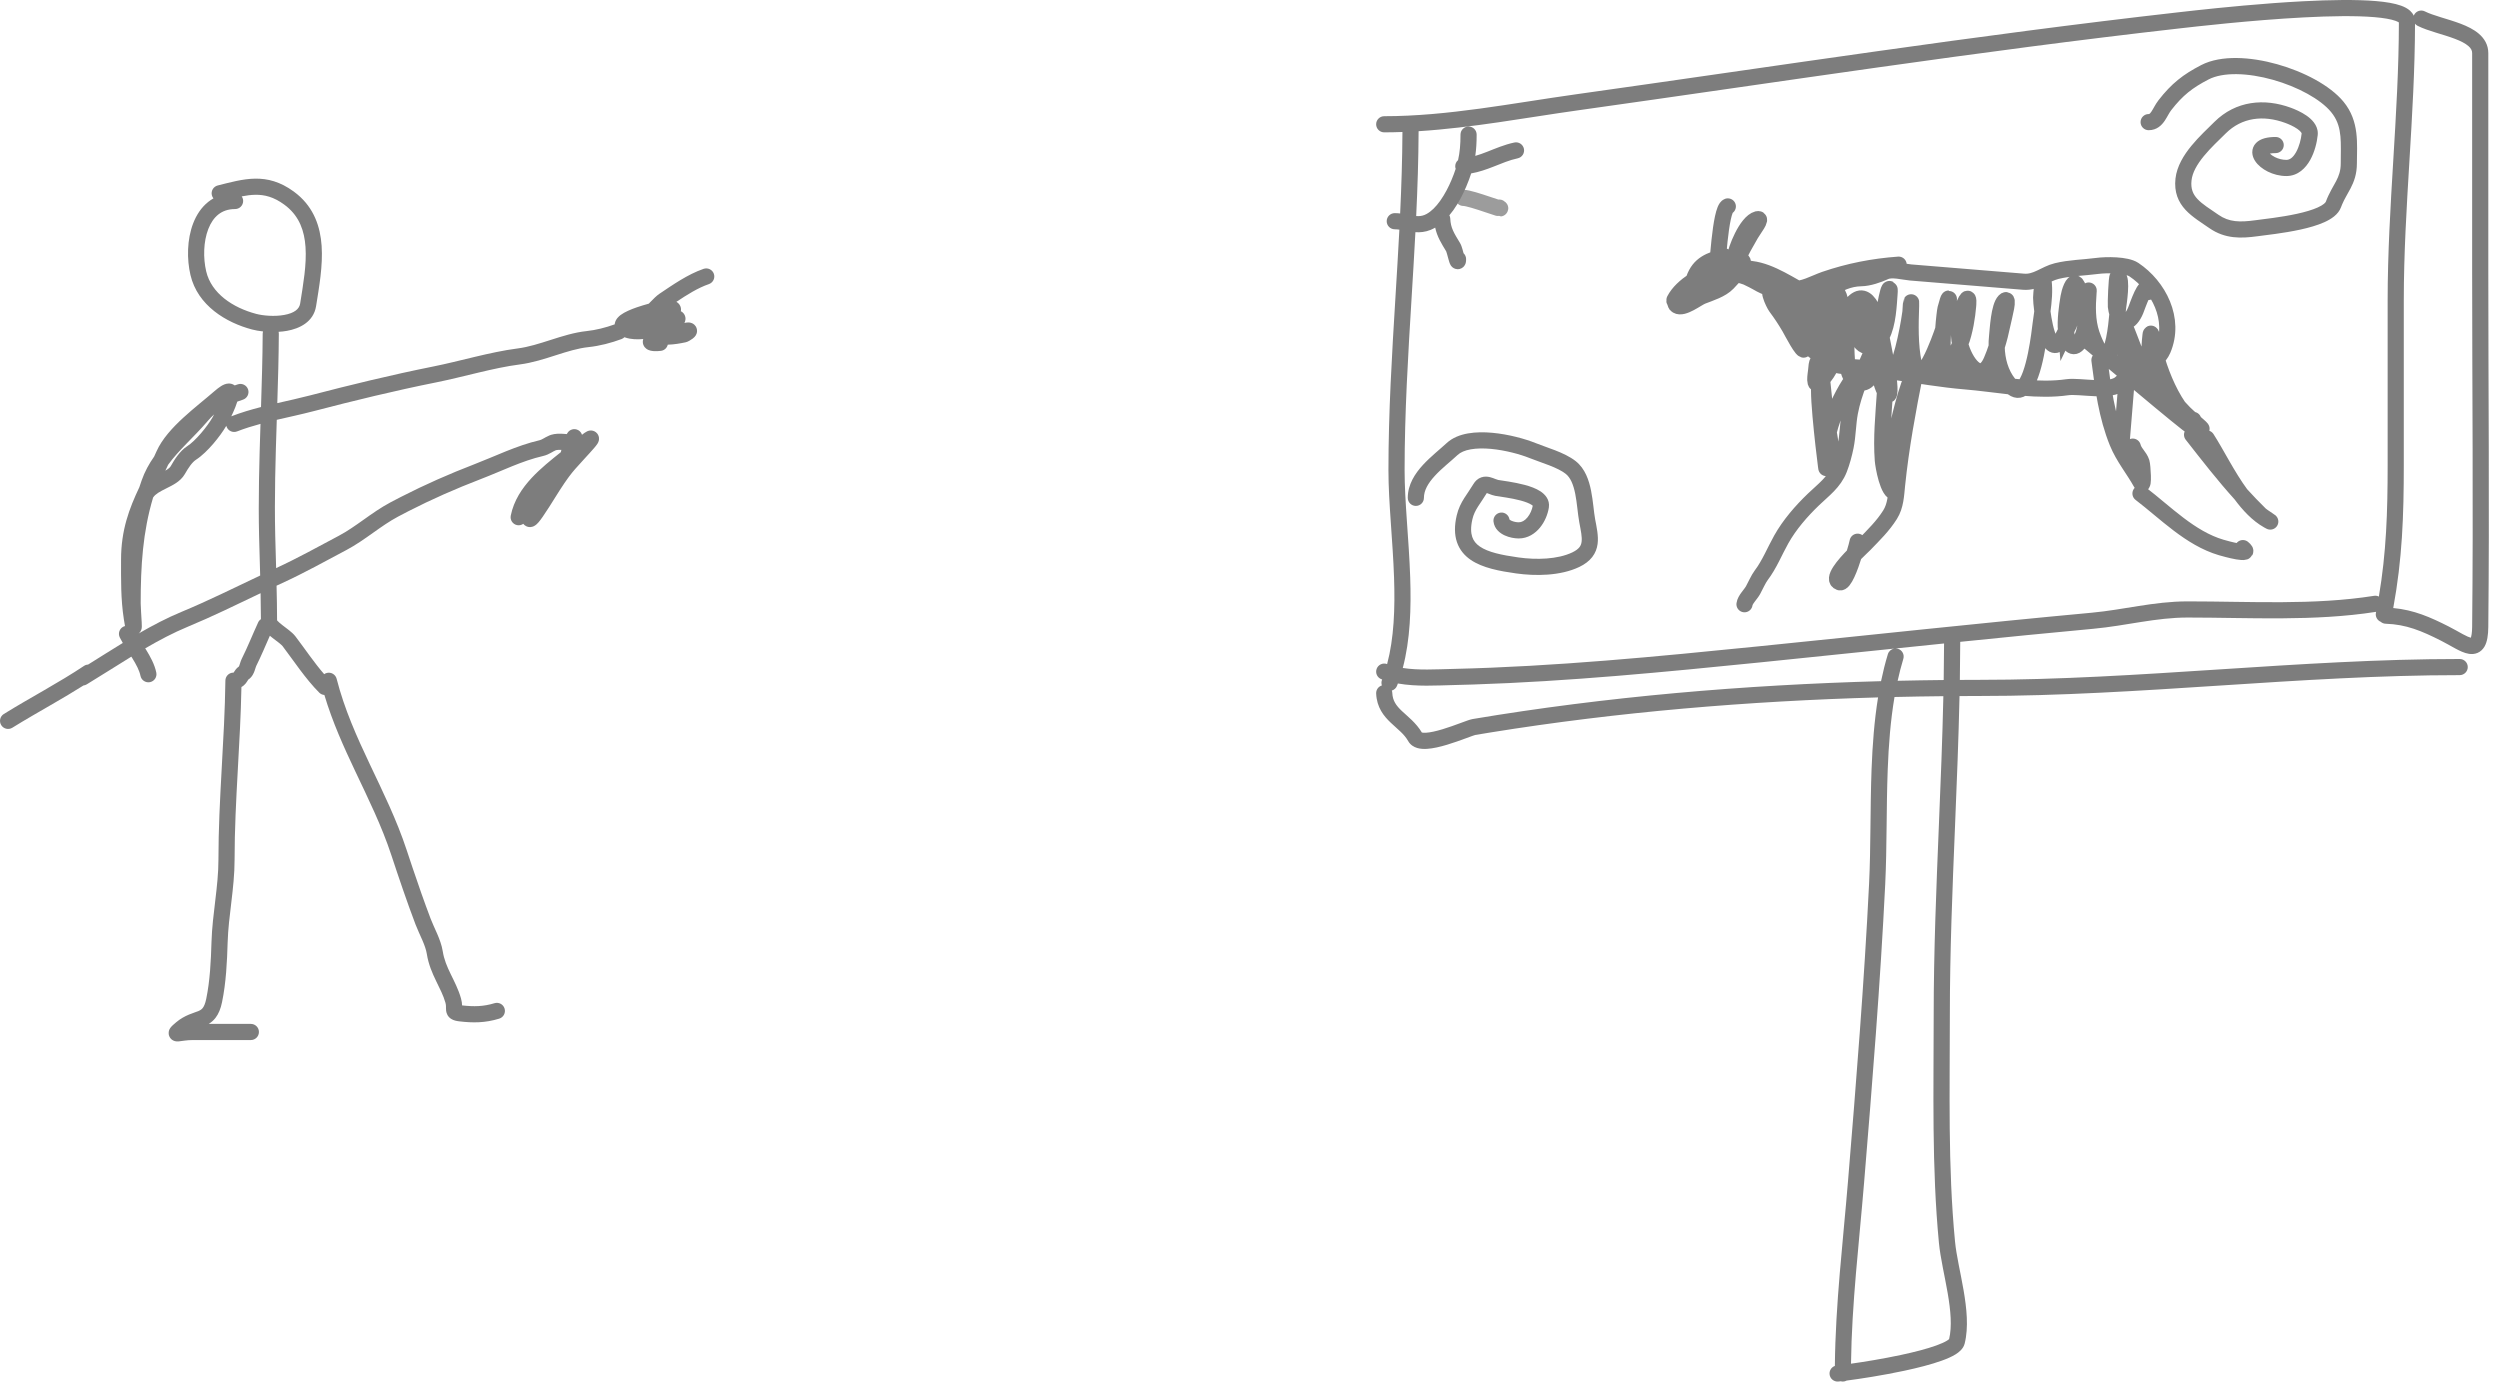
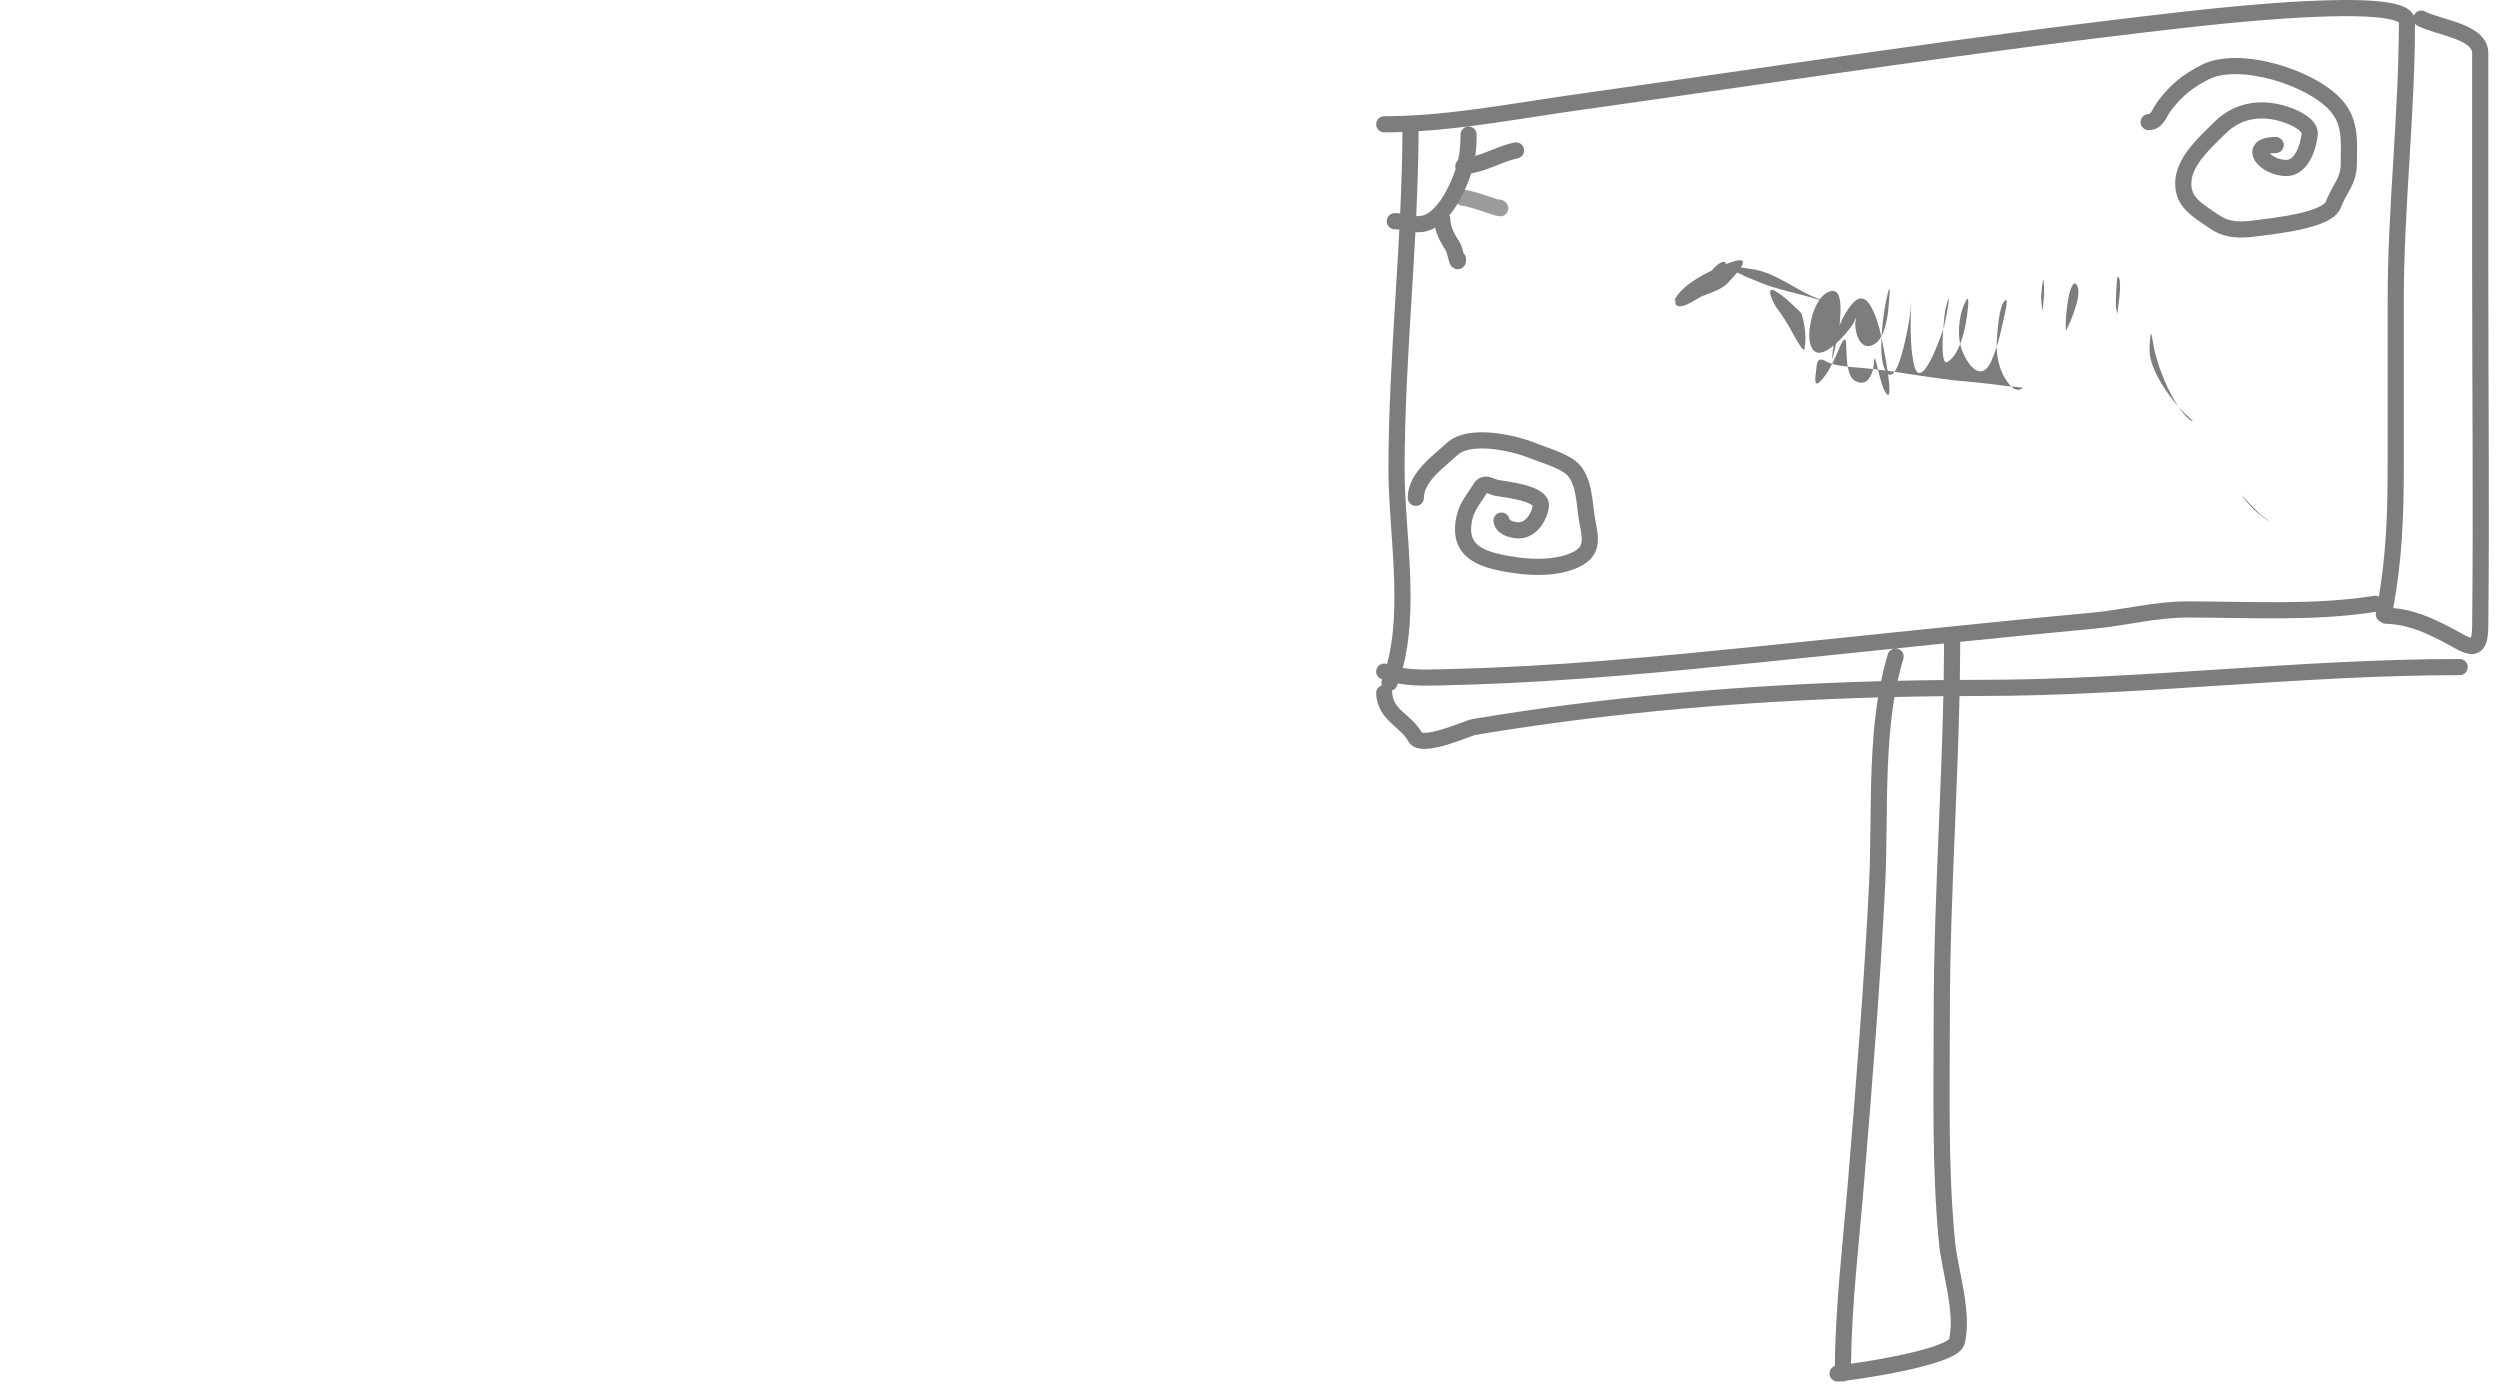
<svg xmlns="http://www.w3.org/2000/svg" width="218" height="121" viewBox="0 0 218 121" fill="none">
-   <path d="M19.048 74.959C19.048 72.327 19.184 69.71 19.327 67.114C19.471 64.512 19.622 61.933 19.654 59.346C19.659 59.006 19.904 58.725 20.226 58.664L20.367 58.652C20.374 58.642 20.383 58.631 20.392 58.617C20.423 58.567 20.482 58.47 20.554 58.38C20.617 58.3 20.707 58.203 20.831 58.119C20.84 58.101 20.856 58.072 20.872 58.026C20.899 57.951 20.918 57.887 20.952 57.78C20.981 57.691 21.022 57.564 21.082 57.444C21.602 56.405 22 55.386 22.513 54.27C22.567 54.151 22.652 54.056 22.752 53.987C22.75 53.232 22.738 52.48 22.723 51.727C20.635 52.722 18.515 53.765 16.373 54.652C15.112 55.174 13.881 55.828 12.662 56.538C12.683 56.572 12.706 56.605 12.728 56.64C13.097 57.238 13.485 57.933 13.63 58.656C13.706 59.037 13.459 59.408 13.078 59.484C12.697 59.56 12.325 59.312 12.249 58.931C12.158 58.478 11.894 57.97 11.529 57.38C11.505 57.341 11.479 57.301 11.453 57.26C10.153 58.056 8.86 58.891 7.56 59.679C7.471 59.733 7.375 59.763 7.278 59.774C6.396 60.332 5.491 60.865 4.591 61.386C3.398 62.078 2.217 62.749 1.075 63.458C0.745 63.663 0.311 63.561 0.106 63.231C-0.099 62.901 0.003 62.466 0.333 62.261C1.498 61.538 2.706 60.852 3.886 60.169C5.071 59.482 6.233 58.796 7.335 58.061C7.444 57.989 7.566 57.952 7.688 57.946C8.669 57.336 9.677 56.694 10.707 56.065C10.613 55.904 10.524 55.744 10.446 55.587C10.273 55.24 10.413 54.816 10.761 54.642C10.806 54.62 10.853 54.604 10.899 54.591C10.873 54.453 10.841 54.261 10.801 54.005C10.523 52.236 10.556 50.514 10.556 48.808C10.556 46.215 11.271 44.344 12.153 42.481C12.215 42.289 12.28 42.096 12.348 41.903C12.622 41.119 13.004 40.433 13.443 39.809C13.512 39.66 13.581 39.509 13.649 39.356C14.131 38.272 15.056 37.277 15.986 36.422C16.893 35.587 17.985 34.734 18.682 34.125L18.992 33.869C19.091 33.793 19.184 33.727 19.273 33.672C19.43 33.575 19.659 33.454 19.92 33.443C20.069 33.437 20.251 33.466 20.423 33.578C20.437 33.587 20.45 33.599 20.463 33.609C20.555 33.577 20.648 33.546 20.742 33.514C21.111 33.391 21.51 33.591 21.633 33.96C21.756 34.328 21.556 34.727 21.188 34.85C21.013 34.908 20.848 34.965 20.692 35.021C20.596 35.339 20.456 35.681 20.324 35.971C20.273 36.084 20.22 36.196 20.168 36.303C21.012 35.976 21.885 35.718 22.761 35.493C22.83 33.344 22.895 31.204 22.906 29.085C22.907 29.022 22.918 28.96 22.934 28.902C22.576 28.862 22.248 28.803 21.977 28.731C19.728 28.136 17.235 26.652 16.609 23.983C16.285 22.601 16.302 20.878 16.849 19.465C17.125 18.752 17.549 18.089 18.163 17.601C18.305 17.489 18.455 17.388 18.612 17.298C18.549 17.221 18.5 17.13 18.475 17.027C18.38 16.65 18.61 16.267 18.987 16.172C20.073 15.901 21.159 15.596 22.228 15.578C23.347 15.558 24.444 15.848 25.608 16.697L25.914 16.935C27.386 18.155 27.931 19.77 28.046 21.437C28.166 23.176 27.822 25.057 27.564 26.688C27.343 28.093 26.09 28.656 25.037 28.848C24.794 28.893 24.545 28.919 24.296 28.934C24.307 28.985 24.315 29.038 24.314 29.092C24.304 31.134 24.245 33.149 24.181 35.152C25.142 34.931 26.09 34.726 26.991 34.491C30.553 33.563 34.13 32.691 37.752 31.964C38.927 31.729 40.145 31.419 41.401 31.12C42.646 30.824 43.917 30.542 45.146 30.383C46.09 30.262 47.031 29.958 48.043 29.634C49.029 29.319 50.088 28.982 51.164 28.869C51.958 28.785 52.818 28.568 53.601 28.284C53.604 28.25 53.61 28.215 53.617 28.18C53.694 27.819 53.961 27.586 54.122 27.465C54.48 27.198 55.021 26.977 55.508 26.806C55.866 26.681 56.24 26.572 56.575 26.479C56.616 26.436 56.658 26.393 56.699 26.35C56.959 26.08 57.252 25.785 57.506 25.615C58.606 24.881 59.947 23.927 61.355 23.443C61.723 23.317 62.124 23.513 62.25 23.881C62.376 24.248 62.181 24.648 61.813 24.775C60.856 25.104 59.919 25.696 58.981 26.321C59.091 26.383 59.237 26.495 59.323 26.692C59.395 26.857 59.396 27.011 59.37 27.139C59.426 27.168 59.487 27.205 59.543 27.257C59.647 27.355 59.732 27.491 59.764 27.659C59.793 27.818 59.765 27.953 59.733 28.044C59.718 28.087 59.699 28.125 59.68 28.16C59.732 28.15 59.784 28.14 59.836 28.132L59.98 28.119C60.041 28.117 60.112 28.119 60.186 28.133C60.26 28.148 60.414 28.19 60.555 28.322C60.726 28.483 60.796 28.701 60.781 28.904C60.769 29.07 60.703 29.19 60.67 29.245C60.632 29.307 60.591 29.353 60.563 29.383C60.506 29.444 60.446 29.493 60.402 29.526C60.311 29.595 60.208 29.659 60.123 29.707C60.079 29.731 60.032 29.756 59.987 29.777C59.974 29.783 59.946 29.796 59.909 29.81L59.773 29.851C59.321 29.946 58.782 30.044 58.23 30.056C58.166 30.332 57.939 30.553 57.642 30.593C57.421 30.623 57.202 30.631 57.013 30.617C56.919 30.61 56.818 30.598 56.721 30.574C56.642 30.554 56.49 30.511 56.35 30.402C56.274 30.343 56.164 30.237 56.1 30.068C56.034 29.896 56.04 29.719 56.092 29.565C55.83 29.586 55.562 29.595 55.304 29.578C55.053 29.561 54.773 29.52 54.507 29.425C54.499 29.423 54.491 29.421 54.483 29.419C54.472 29.415 54.463 29.408 54.452 29.404C54.384 29.471 54.303 29.527 54.208 29.563C53.306 29.901 52.282 30.167 51.312 30.269C50.403 30.365 49.48 30.654 48.472 30.976C47.489 31.291 46.421 31.639 45.325 31.78C44.176 31.928 42.965 32.194 41.728 32.489C40.502 32.78 39.236 33.103 38.028 33.345C34.443 34.065 30.895 34.929 27.346 35.853C26.241 36.141 25.175 36.366 24.135 36.608C24.024 39.985 23.92 43.339 24.001 46.743C24.023 47.67 24.051 48.602 24.078 49.537C25.957 48.673 27.687 47.703 29.54 46.722C30.278 46.331 30.969 45.843 31.706 45.32C32.43 44.806 33.199 44.259 34.04 43.811L34.949 43.337C37.068 42.252 39.179 41.323 41.41 40.464C43.14 39.799 45.061 38.848 47.032 38.393L47.185 38.343C47.236 38.322 47.289 38.294 47.353 38.258C47.469 38.194 47.674 38.069 47.908 37.97L48.057 37.916C48.408 37.807 48.786 37.812 49.061 37.826C49.186 37.832 49.314 37.843 49.429 37.852C49.444 37.824 49.458 37.795 49.474 37.768C49.671 37.433 50.102 37.321 50.438 37.518C50.593 37.61 50.698 37.753 50.749 37.913C50.898 37.796 51.063 37.673 51.2 37.611C51.227 37.599 51.357 37.537 51.527 37.539C51.625 37.539 51.801 37.562 51.968 37.695C52.147 37.838 52.214 38.027 52.23 38.166C52.257 38.38 52.177 38.544 52.168 38.565C52.143 38.621 52.115 38.667 52.096 38.697C52.026 38.807 51.915 38.942 51.811 39.064C51.587 39.326 51.258 39.684 50.946 40.023C50.628 40.37 50.328 40.695 50.143 40.911C49.96 41.122 49.785 41.341 49.616 41.568C49.576 41.629 49.532 41.689 49.485 41.748L49.211 42.139C48.941 42.536 48.682 42.946 48.418 43.368C48.07 43.924 47.711 44.504 47.323 45.064C47.187 45.261 47.067 45.421 46.962 45.543C46.881 45.636 46.734 45.798 46.542 45.887C46.442 45.934 46.175 46.031 45.881 45.883C45.769 45.828 45.688 45.754 45.629 45.678C45.477 45.783 45.285 45.831 45.09 45.792C44.709 45.715 44.462 45.344 44.538 44.962C44.801 43.651 45.52 42.578 46.365 41.67C47.144 40.835 48.071 40.097 48.905 39.43C48.92 39.366 48.936 39.299 48.952 39.231C48.743 39.222 48.607 39.231 48.523 39.248L48.454 39.268C48.314 39.327 48.222 39.386 48.037 39.489C47.863 39.586 47.642 39.697 47.349 39.765C45.503 40.191 43.824 41.045 41.916 41.779C39.727 42.621 37.66 43.53 35.59 44.59L34.702 45.054C33.954 45.453 33.257 45.946 32.521 46.468C31.797 46.982 31.032 47.526 30.199 47.966C28.372 48.934 26.569 49.944 24.627 50.835C24.457 50.912 24.287 50.992 24.116 51.071C24.141 52.077 24.16 53.084 24.161 54.092C24.17 54.104 24.181 54.12 24.197 54.138C24.285 54.236 24.424 54.355 24.612 54.502C24.768 54.623 25.025 54.813 25.199 54.952C25.385 55.1 25.606 55.287 25.764 55.495C26.612 56.611 27.398 57.787 28.268 58.788C28.335 58.74 28.412 58.703 28.497 58.681C28.874 58.585 29.257 58.812 29.354 59.188C30.033 61.845 31.108 64.232 32.247 66.641C33.38 69.036 34.585 71.467 35.465 74.135L35.966 75.64C36.474 77.151 37.005 78.673 37.553 80.117C37.706 80.521 37.899 80.91 38.116 81.413C38.318 81.88 38.522 82.411 38.608 82.954C38.721 83.675 38.982 84.28 39.293 84.923C39.595 85.547 39.97 86.253 40.198 87.057C40.267 87.299 40.288 87.505 40.294 87.671C41.327 87.788 42.16 87.773 43.12 87.479C43.492 87.365 43.885 87.574 43.999 87.946C44.113 88.318 43.904 88.712 43.532 88.826C42.294 89.205 41.227 89.203 40.036 89.06C39.822 89.034 39.558 88.987 39.337 88.844C39.041 88.653 38.933 88.373 38.902 88.145C38.89 88.053 38.89 87.965 38.89 87.91C38.889 87.841 38.89 87.802 38.889 87.748C38.886 87.655 38.877 87.559 38.844 87.442C38.658 86.788 38.36 86.228 38.026 85.537C37.701 84.865 37.363 84.106 37.217 83.172C37.16 82.813 37.016 82.416 36.823 81.97C36.647 81.561 36.402 81.052 36.236 80.617C35.494 78.661 34.787 76.573 34.128 74.576C33.282 72.011 32.123 69.674 30.974 67.244C29.978 65.139 28.995 62.975 28.285 60.602C28.124 60.59 27.965 60.525 27.842 60.402C26.644 59.204 25.58 57.577 24.644 56.346C24.601 56.29 24.502 56.196 24.323 56.053C24.132 55.901 23.978 55.792 23.748 55.613C23.678 55.558 23.606 55.498 23.532 55.437C23.154 56.294 22.768 57.222 22.342 58.074C22.335 58.088 22.32 58.124 22.293 58.21C22.271 58.277 22.235 58.396 22.198 58.5C22.138 58.668 21.997 59.036 21.653 59.259C21.64 59.277 21.623 59.303 21.583 59.367C21.548 59.423 21.486 59.523 21.406 59.618C21.327 59.712 21.212 59.822 21.053 59.907C21.007 62.348 20.867 64.779 20.733 67.192C20.59 69.79 20.456 72.37 20.456 74.959C20.456 76.226 20.317 77.461 20.175 78.654C20.031 79.859 19.884 81.017 19.85 82.191C19.8 83.866 19.716 85.671 19.363 87.383C19.245 87.96 19.062 88.413 18.787 88.765C18.607 88.996 18.404 89.16 18.199 89.284H21.875C22.264 89.284 22.579 89.599 22.579 89.988C22.579 90.377 22.264 90.692 21.875 90.692H16.82C16.545 90.692 16.302 90.715 16.1 90.741C15.943 90.761 15.693 90.802 15.573 90.811C15.533 90.814 15.471 90.818 15.401 90.812C15.353 90.808 15.19 90.794 15.027 90.685C14.932 90.621 14.832 90.52 14.768 90.375C14.704 90.231 14.698 90.092 14.712 89.986C14.736 89.803 14.823 89.675 14.852 89.634C14.922 89.535 15.015 89.447 15.077 89.389C15.152 89.321 15.246 89.24 15.354 89.148C16.114 88.502 16.96 88.312 17.295 88.168C17.479 88.088 17.587 88.013 17.677 87.898C17.774 87.773 17.892 87.547 17.984 87.099C18.31 85.519 18.392 83.823 18.442 82.149C18.479 80.899 18.635 79.671 18.776 78.487C18.919 77.291 19.048 76.132 19.048 74.959ZM22.715 36.962C22.027 37.148 21.346 37.358 20.671 37.62C20.308 37.76 19.901 37.58 19.76 37.217C19.748 37.188 19.742 37.158 19.734 37.129C19.462 37.597 19.049 38.17 18.599 38.694C18.143 39.224 17.605 39.758 17.1 40.083C16.749 40.309 16.434 40.785 16.117 41.339C15.917 41.689 15.626 41.936 15.349 42.121C15.075 42.303 14.766 42.455 14.506 42.585C13.924 42.874 13.557 43.077 13.362 43.369C13.359 43.374 13.353 43.378 13.35 43.383C12.448 46.41 12.268 49.334 12.268 52.616C12.268 52.95 12.33 53.734 12.357 54.277C12.363 54.401 12.367 54.521 12.366 54.611C12.366 54.641 12.366 54.725 12.35 54.808C12.345 54.833 12.334 54.88 12.313 54.936C12.299 54.971 12.241 55.121 12.087 55.242C13.31 54.535 14.562 53.878 15.834 53.351C18.155 52.389 20.387 51.273 22.687 50.186C22.655 49.055 22.62 47.921 22.593 46.776C22.515 43.519 22.61 40.233 22.715 36.962ZM18.671 36.136C18.481 36.306 18.292 36.5 18.099 36.727C17.504 37.427 16.854 38.073 16.26 38.687C15.67 39.297 15.125 39.886 14.663 40.524C14.583 40.697 14.501 40.87 14.419 41.041C14.471 41.01 14.521 40.98 14.568 40.949C14.751 40.828 14.845 40.727 14.895 40.64C15.188 40.126 15.655 39.338 16.339 38.898C16.674 38.683 17.105 38.27 17.53 37.776C17.949 37.289 18.317 36.774 18.534 36.394L18.671 36.136ZM22.252 16.986C21.872 16.992 21.487 17.045 21.076 17.125C21.156 17.239 21.203 17.377 21.203 17.527C21.203 17.916 20.888 18.23 20.499 18.23C19.872 18.23 19.401 18.416 19.038 18.704C18.666 18.999 18.372 19.432 18.162 19.974C17.737 21.073 17.708 22.499 17.98 23.662C18.431 25.581 20.293 26.829 22.337 27.37C22.931 27.527 23.929 27.62 24.784 27.463C25.673 27.301 26.098 26.948 26.174 26.469C26.443 24.767 26.747 23.076 26.641 21.535C26.544 20.126 26.107 18.921 25.007 18.012L24.777 17.835C23.864 17.168 23.068 16.972 22.252 16.986Z" fill="#7D7D7D" />
  <path d="M150.425 22.873C150.471 22.904 150.497 22.959 150.508 23.033C152.856 22.089 152.025 23.257 150.651 24.686C150.102 25.256 149.139 25.547 148.431 25.824C147.963 26.007 146.779 26.971 146.237 26.645C146.073 26.547 146.056 26.392 146.141 26.204C146.031 26.243 145.97 26.241 146.015 26.156C146.349 25.51 146.967 24.954 147.664 24.486C148.184 24.137 148.748 23.837 149.269 23.586C149.665 23.115 150.178 22.709 150.425 22.873Z" fill="#7D7D7D" />
  <path d="M153.074 24.468C152.811 24.351 152.556 24.247 152.3 24.156C151.366 23.707 150.314 23.216 150.953 23.242C151.541 23.265 152.142 23.388 152.727 23.46C154.475 23.676 156.138 24.911 157.684 25.679C158.741 26.204 160.834 26.822 158.406 26.079C156.627 25.534 154.781 25.226 153.074 24.468Z" fill="#7D7D7D" />
  <path d="M154.825 25.391C155.669 25.887 156.349 26.628 157.075 27.297C156.866 26.633 156.573 26.003 156.214 25.493C155.97 25.207 155.782 24.973 155.806 24.998C155.95 25.145 156.086 25.311 156.214 25.493C156.573 26.003 156.866 26.633 157.075 27.297C157.415 28.377 157.533 29.546 157.345 30.429C157.253 30.865 156.222 28.844 156.045 28.543C155.664 27.894 155.317 27.369 154.87 26.769C154.659 26.486 153.853 24.819 154.825 25.391Z" fill="#7D7D7D" />
-   <path d="M159.213 40.395C159.116 39.553 159.224 38.612 159.458 37.672C159.447 37.613 159.435 37.554 159.423 37.495C159.054 35.743 159.061 33.904 158.72 32.131C158.589 31.447 158.623 33.793 158.623 34.057C158.624 36.178 159.458 42.502 159.213 40.395Z" fill="#7D7D7D" />
-   <path d="M161.676 48.367C160.791 49.263 159.702 50.521 160.419 50.776C160.795 50.909 161.337 49.46 161.676 48.367Z" fill="#7D7D7D" />
  <path d="M190.473 36.011C190.686 36.222 190.962 36.468 191.219 36.693C191.089 36.777 190.651 36.349 190.584 36.273C190.367 36.024 190.161 35.755 189.966 35.47C188.932 34.295 187.81 32.583 187.519 31.23C187.381 30.586 187.456 29.887 187.525 29.236L187.528 29.208C187.588 28.65 187.788 30.301 187.936 30.843C188.35 32.358 189.026 34.095 189.966 35.47C190.139 35.667 190.31 35.849 190.473 36.011Z" fill="#7D7D7D" />
  <path d="M197.771 45.373C196.877 44.868 196.098 44.045 195.401 43.1C195.935 43.689 196.49 44.27 197.08 44.847C197.299 45.062 198.425 45.743 197.771 45.373Z" fill="#7D7D7D" />
  <path d="M175.382 33.705C175.723 33.742 176.065 33.776 176.406 33.805C177.436 32.886 177.86 28.898 177.944 28.254C177.99 27.9 178.045 27.533 178.095 27.16C178.021 26.608 177.987 26.144 177.988 25.957C177.989 25.777 178.13 24.006 178.194 24.48C178.308 25.339 178.214 26.267 178.095 27.16C178.312 28.805 178.871 31.233 179.844 29.469C179.918 29.334 180.028 29.122 180.155 28.86C180.074 27.9 180.229 26.821 180.376 25.912C180.447 25.478 180.763 24.439 181.048 24.775C181.636 25.468 180.728 27.674 180.155 28.86C180.167 29.004 180.185 29.145 180.208 29.282C180.262 29.598 180.604 30.493 181.094 30.078C181.91 29.386 181.923 27.802 182.009 26.853C182.025 26.679 182.092 25.85 182.121 25.496C182.125 25.446 182.129 25.396 182.133 25.346C182.136 25.305 182.131 25.371 182.121 25.496C182.026 26.713 181.999 27.949 182.389 29.124C182.479 29.397 183.114 31.141 183.617 31.032C184.296 30.884 184.531 28.552 184.642 27.356C184.581 27.173 184.533 26.953 184.503 26.696C184.483 26.527 184.555 24.111 184.665 24.132C185.098 24.217 184.726 26.595 184.702 26.761C184.686 26.877 184.667 27.088 184.642 27.356C184.531 28.552 184.296 30.884 183.617 31.032C183.114 31.141 182.479 29.397 182.389 29.124C181.999 27.949 182.026 26.713 182.121 25.496C182.092 25.85 182.025 26.679 182.009 26.853C181.923 27.802 181.91 29.386 181.094 30.078C180.604 30.493 180.262 29.598 180.208 29.282C180.185 29.145 180.167 29.004 180.155 28.86C180.028 29.122 179.918 29.334 179.844 29.469C178.871 31.233 178.312 28.805 178.095 27.16C178.045 27.533 177.99 27.9 177.944 28.254C177.86 28.898 177.436 32.886 176.406 33.805C176.115 34.064 175.775 34.079 175.382 33.705C174.024 33.558 172.673 33.361 171.392 33.256C169.3 33.084 167.253 32.72 165.198 32.422C165.018 32.669 164.829 32.76 164.637 32.609C164.784 33.673 164.883 34.895 164.444 34.263C164.167 33.864 163.936 32.946 163.762 32.23C163.621 32.212 163.479 32.196 163.337 32.18C163.327 32.221 163.317 32.262 163.305 32.303C163.071 33.09 162.617 33.668 161.773 33.213C161.404 33.014 161.217 32.526 161.12 31.973C160.657 31.922 160.175 31.848 159.761 31.724C159.477 32.282 159.16 32.828 158.709 33.275C158.078 33.899 158.343 32.597 158.367 32.307C158.42 31.654 158.454 31.079 159.204 31.497C159.366 31.587 159.555 31.662 159.761 31.724C159.87 31.508 159.975 31.29 160.081 31.075C160.273 30.686 160.911 28.82 160.989 29.994C161.018 30.434 160.994 31.258 161.12 31.973C161.508 32.016 161.883 32.042 162.192 32.067C162.575 32.099 162.956 32.137 163.337 32.18C163.39 31.942 163.402 31.7 163.422 31.458C163.464 30.951 163.581 31.481 163.762 32.23C163.978 32.256 164.193 32.284 164.408 32.312C164.388 32.276 164.369 32.238 164.349 32.196C164.062 31.588 164.007 30.53 164.064 29.419C164.059 29.395 164.054 29.372 164.049 29.349C163.83 29.736 163.538 30.028 163.144 30.146C162.083 30.466 161.678 28.702 161.8 28.037C161.826 27.893 161.851 27.763 161.875 27.647C161.772 27.907 161.633 28.19 161.454 28.442C161.233 28.752 160.704 29.407 160.112 29.941C159.925 30.804 159.727 31.584 159.768 31.073C159.794 30.767 159.837 30.449 159.898 30.127C159.055 30.825 158.146 31.181 157.839 29.928C157.545 28.726 158.191 25.706 159.67 25.381C160.825 25.127 160.442 27.817 160.415 28.333C160.414 28.342 160.414 28.353 160.412 28.365C160.689 27.68 161.049 27.039 161.491 26.518C162.185 25.701 162.734 25.98 163.169 26.764C163.597 27.536 163.853 28.44 164.049 29.349C164.056 29.337 164.063 29.325 164.069 29.312C164.212 26.827 164.89 24.137 164.767 25.631C164.697 26.494 164.651 28.245 164.069 29.312C164.067 29.348 164.066 29.383 164.064 29.419C164.199 30.055 164.306 30.692 164.424 31.287C164.43 31.32 164.515 31.78 164.598 32.338C164.798 32.365 164.998 32.394 165.198 32.422C165.944 31.399 166.539 27.68 166.588 27.225C166.597 27.137 166.676 25.781 166.647 26.652C166.592 28.312 166.543 30.044 166.872 31.681C167.44 34.503 169.222 29.41 169.449 28.722C169.513 27.839 169.611 27.06 169.647 26.922C170.329 24.357 169.653 28.102 169.452 28.713C169.451 28.716 169.45 28.719 169.449 28.722C169.346 30.152 169.334 31.857 169.821 31.561C170.3 31.269 170.66 30.683 170.927 29.997C170.9 29.884 170.88 29.775 170.867 29.672C170.728 28.602 170.901 27.162 171.441 26.203C171.729 25.69 171.621 26.641 171.615 26.723C171.549 27.524 171.358 28.89 170.927 29.997C171.276 31.493 172.712 33.64 173.66 31.443C173.831 31.047 173.978 30.647 174.108 30.242C174.101 29.93 174.115 29.619 174.148 29.315C174.215 28.687 174.308 26.746 174.797 26.249C175.265 25.773 174.756 27.592 174.621 28.246C174.481 28.924 174.317 29.589 174.108 30.242C174.133 31.395 174.443 32.563 175.168 33.469C175.241 33.561 175.312 33.639 175.382 33.705Z" fill="#7D7D7D" />
-   <path d="M164.579 31.945L164.516 31.763M150.361 22.352C149.101 22.706 148.188 23.009 147.717 24.324C147.697 24.38 147.679 24.434 147.664 24.486M147.664 24.486C147.631 24.599 147.61 24.701 147.6 24.794M147.664 24.486C148.184 24.137 148.748 23.837 149.269 23.586M147.664 24.486C146.967 24.954 146.349 25.51 146.015 26.156C145.97 26.241 146.031 26.243 146.141 26.204M147.6 24.794C147.516 25.576 148.196 25.702 149.133 25.538C149.424 25.488 149.87 24.851 150.176 24.21M147.6 24.794C148.121 24.414 148.675 24.062 149.079 23.828M147.6 24.794C146.932 25.282 146.318 25.816 146.141 26.204M150.176 24.21C150.314 23.921 150.423 23.631 150.477 23.393M150.176 24.21C149.704 24.534 149.089 24.807 148.814 24.69C148.629 24.612 148.791 24.227 149.079 23.828M150.176 24.21C150.725 23.832 151.079 23.383 150.477 23.393M150.477 23.393C150.509 23.25 150.522 23.126 150.508 23.033M150.477 23.393C150.293 23.396 150.02 23.442 149.636 23.546C149.555 23.568 149.351 23.672 149.079 23.828M150.508 23.033C150.497 22.959 150.471 22.904 150.425 22.873C150.178 22.709 149.665 23.115 149.269 23.586M150.508 23.033C152.856 22.089 152.025 23.257 150.651 24.686C150.102 25.256 149.139 25.547 148.431 25.824C147.963 26.007 146.779 26.971 146.237 26.645C146.073 26.547 146.056 26.392 146.141 26.204M150.508 23.033C150.336 23.102 150.146 23.183 149.939 23.276C149.729 23.369 149.503 23.472 149.269 23.586M149.269 23.586C149.201 23.666 149.137 23.747 149.079 23.828M146.141 26.204C146.357 26.128 146.76 25.9 146.924 25.857M151.47 22.721C151.799 21.901 152.232 21.193 152.664 20.429C152.901 20.011 153.714 18.992 153.25 19.114C152.274 19.372 151.353 21.802 151.271 22.465M149.681 24.118C149.734 23.686 149.997 18.238 150.666 18M150.84 23.807C151.362 23.871 151.832 23.99 152.3 24.156M152.3 24.156C152.556 24.247 152.811 24.351 153.074 24.468C154.781 25.226 156.627 25.534 158.406 26.079C160.834 26.822 158.741 26.204 157.684 25.679C156.138 24.911 154.475 23.676 152.727 23.46C152.142 23.388 151.541 23.265 150.953 23.242C150.314 23.216 151.366 23.707 152.3 24.156ZM152.3 24.156C152.673 24.335 153.027 24.508 153.246 24.639C154.686 25.498 156.674 25.74 158.255 26.264M157.854 27.951C157.583 27.75 157.326 27.528 157.075 27.297M157.075 27.297C156.349 26.628 155.669 25.887 154.825 25.391C153.853 24.819 154.659 26.486 154.87 26.769C155.317 27.369 155.664 27.894 156.045 28.543C156.222 28.844 157.253 30.865 157.345 30.429C157.533 29.546 157.415 28.377 157.075 27.297ZM157.075 27.297C156.866 26.633 156.573 26.003 156.214 25.493M156.214 25.493C156.086 25.311 155.95 25.145 155.806 24.998C155.782 24.973 155.97 25.207 156.214 25.493ZM156.214 25.493C156.5 25.828 156.863 26.233 157.052 26.373C157.61 26.788 158.048 27.1 158.471 27.641M163.172 30.811C162.452 32.485 161.649 34.157 161.312 35.961C161.127 36.946 161.138 37.96 160.938 38.94C160.809 39.578 160.618 40.297 160.381 40.902C159.921 42.073 159.022 42.699 158.136 43.551C157.075 44.571 156.052 45.746 155.327 47.037C154.748 48.068 154.292 49.223 153.576 50.168C153.333 50.488 153.075 51.083 152.865 51.462C152.65 51.85 152.174 52.276 152.12 52.689M161.267 33.499C160.564 34.59 159.842 36.13 159.458 37.672M159.458 37.672C159.224 38.612 159.116 39.553 159.213 40.395C159.458 42.502 158.624 36.178 158.623 34.057C158.623 33.793 158.589 31.447 158.72 32.131C159.061 33.904 159.054 35.743 159.423 37.495C159.435 37.554 159.447 37.613 159.458 37.672ZM159.458 37.672C159.643 38.631 159.7 39.594 159.875 40.548C159.924 40.817 160.062 41.121 159.903 40.662M167.008 32.519C166.355 35.801 165.764 38.989 165.424 42.292C165.331 43.195 165.305 44.099 164.814 44.88C164.187 45.876 163.406 46.629 162.585 47.479C162.476 47.592 162.1 47.938 161.676 48.367M161.676 48.367C160.791 49.263 159.702 50.521 160.419 50.776C160.795 50.909 161.337 49.46 161.676 48.367ZM161.676 48.367C161.844 47.824 161.962 47.368 161.984 47.237M167.063 32.093C166.145 34.08 165.641 36.442 165.169 38.573C165.001 39.329 165.105 40.048 164.904 40.793C164.776 41.268 164.909 41.652 165.065 42.099L165.068 42.11C165.079 42.142 165.374 42.941 165.314 42.948C164.627 43.028 164.217 40.608 164.183 40.143C164.034 38.155 164.237 36.234 164.365 34.246M181.865 29.562C184.719 31.943 193.234 39.131 190.509 36.604C189.479 35.648 188.501 34.652 187.526 33.638C185.994 32.047 185.195 31.259 184.936 29.116C184.574 26.124 185.722 29.617 186.117 30.561C187.038 32.761 189.011 35.43 191.023 36.791C192.546 37.819 191.96 37.342 191.219 36.693M191.219 36.693C190.962 36.468 190.686 36.222 190.473 36.011C190.31 35.849 190.139 35.667 189.966 35.47M191.219 36.693C191.089 36.777 190.651 36.349 190.584 36.273C190.367 36.024 190.161 35.755 189.966 35.47M191.219 36.693C191.239 36.68 191.251 36.656 191.254 36.617M189.966 35.47C188.932 34.295 187.81 32.583 187.519 31.23C187.381 30.586 187.456 29.887 187.525 29.236L187.528 29.208C187.588 28.65 187.788 30.301 187.936 30.843C188.35 32.358 189.026 34.095 189.966 35.47ZM192.422 38.229C193.287 39.57 194.228 41.507 195.401 43.1M195.401 43.1C196.098 44.045 196.877 44.868 197.771 45.373C198.425 45.743 197.299 45.062 197.08 44.847C196.49 44.27 195.935 43.689 195.401 43.1ZM195.401 43.1C193.9 41.442 192.572 39.728 191.148 37.908M183.071 31.402C183.386 33.832 183.706 36.302 184.636 38.584C185.169 39.889 186.036 40.909 186.711 42.127C186.966 42.586 186.828 40.581 186.747 40.324C186.577 39.789 186.11 39.486 185.978 38.946M186.65 43.032C188.832 44.697 190.974 46.935 193.681 47.737C194.028 47.84 196.521 48.541 195.58 47.795M185.408 33.608L184.957 39.113M156.862 26.861C158.711 26.023 160.12 24.298 162.291 24.259C162.966 24.247 163.769 23.964 164.385 23.685C164.979 23.416 166.001 23.709 166.607 23.759L176.452 24.566C177.577 24.659 178.309 23.89 179.347 23.636C180.49 23.356 181.701 23.343 182.864 23.19C183.666 23.084 185.411 23.069 186.077 23.514C188.225 24.949 189.738 27.833 188.599 30.501C188.008 31.884 185.93 32.415 184.954 33.381C184.055 34.271 181.395 33.604 180.262 33.767C179.024 33.945 177.72 33.915 176.406 33.805M176.406 33.805C176.065 33.776 175.723 33.742 175.382 33.705M176.406 33.805C176.115 34.064 175.775 34.079 175.382 33.705M176.406 33.805C177.436 32.886 177.86 28.898 177.944 28.254C177.99 27.9 178.045 27.533 178.095 27.16M175.382 33.705C174.024 33.558 172.673 33.361 171.392 33.256C169.3 33.084 167.253 32.72 165.198 32.422M175.382 33.705C175.312 33.639 175.241 33.561 175.168 33.469C174.443 32.563 174.133 31.395 174.108 30.242M165.198 32.422C164.998 32.394 164.798 32.365 164.598 32.338M165.198 32.422C165.018 32.669 164.829 32.76 164.637 32.609M165.198 32.422C165.944 31.399 166.539 27.68 166.588 27.225C166.597 27.137 166.676 25.781 166.647 26.652C166.592 28.312 166.543 30.044 166.872 31.681C167.44 34.503 169.222 29.41 169.449 28.722M164.598 32.338C164.535 32.329 164.471 32.321 164.408 32.312M164.598 32.338C164.611 32.426 164.624 32.517 164.637 32.609M164.598 32.338C164.515 31.78 164.43 31.32 164.424 31.287C164.306 30.692 164.199 30.055 164.064 29.419M164.408 32.312C164.193 32.284 163.978 32.256 163.762 32.23M164.408 32.312C164.388 32.276 164.369 32.238 164.349 32.196C164.062 31.588 164.007 30.53 164.064 29.419M164.408 32.312C164.485 32.452 164.561 32.549 164.637 32.609M163.762 32.23C163.621 32.212 163.479 32.196 163.337 32.18M163.762 32.23C163.581 31.481 163.464 30.951 163.422 31.458C163.402 31.7 163.39 31.942 163.337 32.18M163.762 32.23C163.936 32.946 164.167 33.864 164.444 34.263C164.883 34.895 164.784 33.673 164.637 32.609M163.337 32.18C162.956 32.137 162.575 32.099 162.192 32.067C161.883 32.042 161.508 32.016 161.12 31.973M163.337 32.18C163.327 32.221 163.317 32.262 163.305 32.303C163.071 33.09 162.617 33.668 161.773 33.213C161.404 33.014 161.217 32.526 161.12 31.973M161.12 31.973C160.657 31.922 160.175 31.848 159.761 31.724M161.12 31.973C160.994 31.258 161.018 30.434 160.989 29.994C160.911 28.82 160.273 30.686 160.081 31.075C159.975 31.29 159.87 31.508 159.761 31.724M159.761 31.724C159.555 31.662 159.366 31.587 159.204 31.497C158.454 31.079 158.42 31.654 158.367 32.307C158.343 32.597 158.078 33.899 158.709 33.275C159.16 32.828 159.477 32.282 159.761 31.724ZM164.064 29.419C164.059 29.395 164.054 29.372 164.049 29.349M164.064 29.419C164.066 29.383 164.067 29.348 164.069 29.312M164.049 29.349C163.853 28.44 163.597 27.536 163.169 26.764C162.734 25.98 162.185 25.701 161.491 26.518C161.049 27.039 160.689 27.68 160.412 28.365M164.049 29.349C163.83 29.736 163.538 30.028 163.144 30.146C162.083 30.466 161.678 28.702 161.8 28.037C161.826 27.893 161.851 27.763 161.875 27.647M164.049 29.349C164.056 29.337 164.063 29.325 164.069 29.312M160.412 28.365C160.182 28.936 160.01 29.538 159.898 30.127M160.412 28.365C160.391 28.588 160.254 29.288 160.112 29.941M160.412 28.365C160.414 28.353 160.414 28.342 160.415 28.333C160.442 27.817 160.825 25.127 159.67 25.381C158.191 25.706 157.545 28.726 157.839 29.928C158.146 31.181 159.055 30.825 159.898 30.127M159.898 30.127C159.837 30.449 159.794 30.767 159.768 31.073C159.727 31.584 159.925 30.804 160.112 29.941M159.898 30.127C159.97 30.067 160.042 30.005 160.112 29.941M160.112 29.941C160.704 29.407 161.233 28.752 161.454 28.442C161.633 28.19 161.772 27.907 161.875 27.647M161.875 27.647C162.202 26.817 162.16 26.224 161.875 27.647ZM164.069 29.312C164.651 28.245 164.697 26.494 164.767 25.631C164.89 24.137 164.212 26.827 164.069 29.312ZM169.449 28.722C169.45 28.719 169.451 28.716 169.452 28.713C169.653 28.102 170.329 24.357 169.647 26.922C169.611 27.06 169.513 27.839 169.449 28.722ZM169.449 28.722C169.346 30.152 169.334 31.857 169.821 31.561C170.3 31.269 170.66 30.683 170.927 29.997M170.927 29.997C171.358 28.89 171.549 27.524 171.615 26.723C171.621 26.641 171.729 25.69 171.441 26.203C170.901 27.162 170.728 28.602 170.867 29.672C170.88 29.775 170.9 29.884 170.927 29.997ZM170.927 29.997C171.276 31.493 172.712 33.64 173.66 31.443C173.831 31.047 173.978 30.647 174.108 30.242M174.108 30.242C174.317 29.589 174.481 28.924 174.621 28.246C174.756 27.592 175.265 25.773 174.797 26.249C174.308 26.746 174.215 28.687 174.148 29.315C174.115 29.619 174.101 29.93 174.108 30.242ZM178.095 27.16C178.214 26.267 178.308 25.339 178.194 24.48C178.13 24.006 177.989 25.777 177.988 25.957C177.987 26.144 178.021 26.608 178.095 27.16ZM178.095 27.16C178.312 28.805 178.871 31.233 179.844 29.469C179.918 29.334 180.028 29.122 180.155 28.86M180.155 28.86C180.728 27.674 181.636 25.468 181.048 24.775C180.763 24.439 180.447 25.478 180.376 25.912C180.229 26.821 180.074 27.9 180.155 28.86ZM180.155 28.86C180.167 29.004 180.185 29.145 180.208 29.282C180.262 29.598 180.604 30.493 181.094 30.078C181.91 29.386 181.923 27.802 182.009 26.853C182.025 26.679 182.092 25.85 182.121 25.496M182.121 25.496C182.131 25.371 182.136 25.305 182.133 25.346C182.129 25.396 182.125 25.446 182.121 25.496ZM182.121 25.496C182.026 26.713 181.999 27.949 182.389 29.124C182.479 29.397 183.114 31.141 183.617 31.032C184.296 30.884 184.531 28.552 184.642 27.356M184.642 27.356C184.667 27.088 184.686 26.877 184.702 26.761C184.726 26.595 185.098 24.217 184.665 24.132C184.555 24.111 184.483 26.527 184.503 26.696C184.533 26.953 184.581 27.173 184.642 27.356ZM184.642 27.356C184.982 28.373 185.735 28.258 186.231 27.067C186.381 26.707 187.149 24.383 187.326 25.459M156.271 25.024C156.142 25.04 155.978 25.157 156.247 25.192C157.18 25.315 158.265 24.668 159.115 24.376C161.226 23.651 163.344 23.238 165.561 23.079" stroke="#7D7D7D" stroke-width="1.408" stroke-linecap="round" />
  <path d="M127.602 17.254C128.342 17.254 131.357 18.479 130.736 18.101" stroke="#9C9C9C" stroke-width="1.408" stroke-linecap="round" />
  <path d="M168.618 88.514C168.618 82.971 168.845 77.443 169.072 71.933C169.227 68.186 169.378 64.447 169.461 60.707C168.044 60.721 166.624 60.745 165.201 60.778C164.854 62.825 164.69 64.954 164.609 67.116C164.545 68.797 164.53 70.485 164.511 72.164C164.492 73.839 164.469 75.505 164.39 77.123C163.964 85.782 163.261 94.486 162.55 103.109C162.114 108.402 161.473 113.671 161.408 118.914C162.544 118.755 164.184 118.49 165.755 118.154C166.923 117.905 168.025 117.621 168.847 117.324C169.26 117.175 169.574 117.032 169.781 116.903C169.892 116.835 169.943 116.787 169.963 116.767C170.225 115.669 170.099 114.279 169.84 112.769C169.589 111.307 169.198 109.668 169.075 108.384C168.441 101.761 168.618 95.088 168.618 88.514ZM165.161 56.559C161.273 56.963 157.383 57.368 153.488 57.761C145.195 58.596 136.816 59.421 128.441 59.69L126.766 59.736C125.272 59.771 123.552 59.892 121.894 59.6C121.868 59.669 121.845 59.737 121.819 59.805C121.737 60.012 121.566 60.156 121.368 60.217C121.389 60.279 121.405 60.343 121.407 60.412C121.436 61.107 121.747 61.528 122.251 62.007C122.717 62.449 123.489 63.033 123.986 63.875C124.045 63.891 124.159 63.906 124.342 63.895C124.721 63.874 125.225 63.759 125.778 63.593C126.323 63.429 126.87 63.23 127.328 63.06C127.553 62.977 127.763 62.899 127.932 62.84C128.08 62.788 128.262 62.726 128.403 62.702C140.071 60.741 152.119 59.721 164.027 59.398C164.192 58.602 164.388 57.816 164.622 57.044C164.7 56.786 164.914 56.608 165.161 56.559ZM169.523 56.111C168.11 56.256 166.697 56.4 165.284 56.547C165.356 56.546 165.428 56.552 165.5 56.574C165.872 56.687 166.082 57.08 165.97 57.452C165.78 58.078 165.617 58.716 165.475 59.364C166.816 59.334 168.154 59.311 169.49 59.298C169.509 58.236 169.519 57.174 169.523 56.111ZM122.758 43.413C122.758 42.241 123.397 41.286 124.08 40.542C124.74 39.823 125.625 39.124 126.143 38.642C126.656 38.165 127.325 37.915 128.001 37.795C128.681 37.674 129.421 37.674 130.137 37.74C131.566 37.872 133.005 38.274 133.893 38.631C134.13 38.726 134.399 38.824 134.694 38.93C134.986 39.034 135.301 39.147 135.612 39.269C136.224 39.508 136.889 39.807 137.403 40.213C138.227 40.864 138.562 41.891 138.741 42.787C138.834 43.248 138.892 43.717 138.943 44.141C138.994 44.576 139.036 44.95 139.095 45.27C139.213 45.912 139.408 46.723 139.31 47.441C139.256 47.833 139.118 48.221 138.842 48.576C138.57 48.926 138.193 49.208 137.717 49.437C136.059 50.231 133.87 50.237 132.207 50.003C130.777 49.801 129.279 49.529 128.244 48.818C127.701 48.445 127.268 47.941 127.042 47.264C126.82 46.597 126.821 45.828 127.023 44.955C127.165 44.34 127.416 43.857 127.686 43.428C127.817 43.218 127.96 43.011 128.09 42.818C128.224 42.62 128.352 42.427 128.475 42.22C128.633 41.952 128.858 41.733 129.165 41.627C129.457 41.526 129.731 41.56 129.923 41.606C130.108 41.651 130.291 41.727 130.401 41.77C130.536 41.824 130.6 41.845 130.642 41.852C130.935 41.905 132.037 42.035 132.966 42.286C133.433 42.412 133.939 42.588 134.329 42.846C134.711 43.097 135.168 43.564 135.06 44.262C134.967 44.854 134.704 45.497 134.287 46.006C133.868 46.518 133.239 46.953 132.433 46.953C132.077 46.953 131.617 46.874 131.213 46.689C130.83 46.514 130.308 46.146 130.233 45.477C130.189 45.09 130.467 44.742 130.854 44.698C131.231 44.656 131.57 44.921 131.626 45.294C131.619 45.278 131.628 45.331 131.8 45.41C131.995 45.499 132.25 45.545 132.433 45.545C132.692 45.545 132.955 45.41 133.197 45.114C133.43 44.83 133.593 44.45 133.657 44.1C133.638 44.081 133.606 44.056 133.554 44.021C133.354 43.89 133.024 43.76 132.599 43.645C132.171 43.53 131.729 43.448 131.339 43.385L130.393 43.239C130.191 43.203 130.001 43.127 129.881 43.079C129.775 43.037 129.706 43.011 129.651 42.993C129.517 43.216 129.383 43.42 129.257 43.606C129.117 43.814 128.994 43.993 128.879 44.177C128.655 44.533 128.488 44.866 128.394 45.273C128.231 45.976 128.261 46.468 128.378 46.818C128.492 47.158 128.708 47.428 129.042 47.658C129.762 48.153 130.927 48.4 132.403 48.608C133.966 48.829 135.823 48.783 137.109 48.167C137.44 48.008 137.623 47.85 137.73 47.713C137.832 47.581 137.889 47.435 137.914 47.251C137.973 46.819 137.856 46.315 137.71 45.525C137.641 45.149 137.593 44.718 137.544 44.307C137.494 43.883 137.441 43.464 137.361 43.063C137.195 42.236 136.94 41.643 136.529 41.318C136.189 41.049 135.69 40.811 135.1 40.58C134.81 40.467 134.514 40.361 134.219 40.255C133.928 40.151 133.634 40.045 133.367 39.938C132.594 39.627 131.288 39.26 130.008 39.142C129.37 39.084 128.764 39.09 128.247 39.182C127.727 39.274 127.348 39.445 127.103 39.674C126.437 40.294 125.741 40.816 125.117 41.495C124.516 42.15 124.166 42.772 124.166 43.413C124.166 43.802 123.851 44.116 123.462 44.116C123.074 44.116 122.758 43.801 122.758 43.413ZM193.095 10.631C194.962 8.778 197.448 8.546 199.764 9.396C200.1 9.52 200.657 9.752 201.133 10.084C201.528 10.36 202.11 10.875 202.112 11.622L202.105 11.775C202.04 12.416 201.839 13.251 201.45 13.948C201.068 14.634 200.401 15.35 199.372 15.351C198.78 15.351 198.218 15.195 197.755 14.965C197.302 14.74 196.887 14.416 196.638 14.027C196.512 13.831 196.405 13.581 196.399 13.296C196.392 12.991 196.503 12.7 196.724 12.472C197.117 12.065 197.76 11.944 198.44 11.944C198.828 11.944 199.144 12.26 199.144 12.648C199.144 13.037 198.828 13.352 198.44 13.352C198.217 13.352 198.051 13.37 197.932 13.393C198.03 13.49 198.178 13.604 198.381 13.704C198.673 13.849 199.022 13.942 199.372 13.942C199.651 13.942 199.943 13.761 200.221 13.263C200.492 12.776 200.653 12.139 200.704 11.634L200.701 11.62C200.697 11.607 200.686 11.581 200.658 11.542C200.599 11.458 200.492 11.354 200.327 11.239C199.998 11.009 199.572 10.827 199.278 10.719C197.357 10.012 195.483 10.245 194.087 11.631C193.478 12.236 192.772 12.884 192.176 13.611C191.577 14.341 191.177 15.051 191.102 15.725C191.018 16.475 191.234 16.939 191.615 17.35C192.055 17.823 192.664 18.184 193.451 18.731C194.376 19.374 195.315 19.391 196.665 19.205C197.39 19.105 198.885 18.952 200.288 18.645C200.989 18.492 201.627 18.308 202.108 18.091C202.63 17.855 202.787 17.659 202.814 17.588C203.089 16.837 203.485 16.228 203.713 15.789C203.95 15.332 204.113 14.895 204.113 14.239C204.113 12.441 204.261 11.163 203.444 9.997L203.267 9.765C202.354 8.658 200.377 7.569 198.189 6.955C197.11 6.653 196.019 6.477 195.032 6.466C194.038 6.454 193.2 6.61 192.59 6.926C191.167 7.662 190.331 8.321 189.335 9.602C189.251 9.71 189.172 9.84 189.077 10.005C188.992 10.155 188.882 10.355 188.762 10.532C188.51 10.902 188.088 11.354 187.361 11.354C186.973 11.353 186.657 11.038 186.657 10.649C186.657 10.261 186.973 9.946 187.361 9.945C187.396 9.945 187.449 9.96 187.598 9.74C187.678 9.623 187.75 9.49 187.855 9.307C187.951 9.137 188.073 8.931 188.224 8.737C189.356 7.281 190.357 6.497 191.943 5.676C192.831 5.216 193.923 5.045 195.048 5.058C196.181 5.071 197.396 5.271 198.569 5.6C200.881 6.248 203.178 7.443 204.354 8.869C205.769 10.586 205.522 12.576 205.522 14.239C205.522 15.187 205.268 15.849 204.962 16.438C204.686 16.969 204.44 17.331 204.226 17.843L204.136 18.072C203.899 18.719 203.256 19.117 202.688 19.374C202.076 19.65 201.328 19.86 200.589 20.021C199.114 20.344 197.515 20.509 196.858 20.6C195.427 20.797 194.028 20.847 192.649 19.889C191.984 19.427 191.159 18.928 190.583 18.308C189.949 17.625 189.569 16.762 189.702 15.567C189.824 14.485 190.433 13.516 191.087 12.718C191.744 11.916 192.536 11.185 193.095 10.631ZM208.203 26.182C208.203 22.099 208.45 18.014 208.694 13.96C208.938 9.931 209.179 5.934 209.183 1.959C209.135 1.926 209.047 1.874 208.895 1.819C208.501 1.677 207.884 1.567 207.065 1.497C205.442 1.359 203.225 1.395 200.9 1.517C196.258 1.759 191.306 2.336 190.077 2.475C172.512 4.459 155.108 7.163 137.578 9.624C133.078 10.256 128.379 11.146 123.702 11.44C123.69 13.909 123.609 16.376 123.492 18.84C123.758 18.86 123.986 18.838 124.218 18.743L124.395 18.659C124.805 18.438 125.208 18.036 125.58 17.516C125.998 16.931 126.332 16.262 126.564 15.712C126.713 15.358 126.834 15.034 126.936 14.723C126.916 14.664 126.9 14.601 126.897 14.536C126.883 14.308 126.982 14.1 127.144 13.962C127.297 13.278 127.356 12.598 127.356 11.737C127.356 11.348 127.671 11.033 128.06 11.033C128.449 11.033 128.764 11.348 128.764 11.737C128.764 12.425 128.728 13.021 128.645 13.594C128.978 13.498 129.317 13.376 129.671 13.237C130.381 12.96 131.192 12.607 132.052 12.427C132.432 12.347 132.806 12.591 132.886 12.972C132.966 13.352 132.722 13.726 132.342 13.806C131.629 13.955 130.966 14.244 130.184 14.55C129.606 14.775 128.975 15.002 128.287 15.121C128.23 15.298 128.168 15.479 128.099 15.664L127.861 16.259C127.605 16.867 127.225 17.637 126.726 18.335C126.62 18.482 126.505 18.628 126.385 18.771C126.43 18.86 126.46 18.958 126.464 19.063C126.498 19.878 126.781 20.305 127.322 21.205C127.381 21.302 127.422 21.41 127.446 21.48C127.475 21.561 127.502 21.651 127.528 21.736C127.559 21.844 127.593 21.971 127.623 22.083C127.759 22.211 127.844 22.392 127.844 22.594C127.844 22.66 127.845 22.817 127.802 22.959C127.789 23 127.756 23.099 127.676 23.201C127.585 23.316 127.387 23.485 127.088 23.474C126.834 23.464 126.673 23.326 126.619 23.274C126.555 23.212 126.515 23.151 126.496 23.121C126.433 23.017 126.394 22.897 126.379 22.851C126.356 22.78 126.333 22.699 126.311 22.62C126.263 22.448 126.222 22.288 126.176 22.131C126.154 22.056 126.135 21.996 126.119 21.951C126.112 21.929 126.106 21.916 126.104 21.911C125.707 21.253 125.321 20.662 125.149 19.849C125.02 19.922 124.888 19.989 124.75 20.046C124.274 20.24 123.827 20.273 123.423 20.246C123.324 22.148 123.209 24.047 123.093 25.943C122.786 30.975 122.481 35.986 122.481 41C122.481 42.368 122.574 43.867 122.682 45.448C122.79 47.022 122.912 48.677 122.969 50.325C123.061 53.026 122.976 55.78 122.323 58.248C123.703 58.461 125.187 58.365 126.734 58.329C135.604 58.124 144.495 57.252 153.347 56.36C163.025 55.385 172.716 54.323 182.393 53.429C183.787 53.3 185.111 53.06 186.493 52.843C187.862 52.628 189.27 52.44 190.758 52.44C196.271 52.44 201.732 52.791 207.02 51.956C207.168 51.933 207.312 51.958 207.438 52.02C208.085 48.185 208.203 44.68 208.203 40.542V26.182ZM209.611 40.542C209.611 44.976 209.478 48.764 208.691 53.021C210.502 53.188 211.937 53.825 213.508 54.62C213.965 54.852 214.437 55.127 214.768 55.306C215.104 55.487 215.319 55.578 215.455 55.61C215.503 55.482 215.566 55.205 215.571 54.662C215.68 44.295 215.571 33.93 215.571 23.548V4.632C215.571 4.412 215.482 4.219 215.24 4.011C214.979 3.785 214.581 3.581 214.064 3.384C213.55 3.188 212.99 3.024 212.415 2.847C211.863 2.676 211.283 2.488 210.816 2.252C210.725 2.206 210.65 2.143 210.59 2.069C210.582 6.057 210.341 10.06 210.101 14.045C209.856 18.106 209.611 22.149 209.611 26.182V40.542ZM216.98 23.548C216.98 33.909 217.088 44.301 216.979 54.677C216.971 55.37 216.893 55.965 216.644 56.389C216.506 56.622 216.308 56.819 216.041 56.933C215.782 57.043 215.522 57.048 215.301 57.016C214.891 56.956 214.463 56.741 214.1 56.546C213.893 56.435 213.699 56.324 213.5 56.213L212.872 55.876C211.17 55.014 209.821 54.445 208.028 54.39C207.86 54.385 207.711 54.319 207.593 54.218C207.293 54.09 207.114 53.765 207.18 53.433C207.185 53.406 207.189 53.379 207.194 53.352C201.776 54.201 196.133 53.849 190.758 53.849C189.384 53.849 188.065 54.022 186.711 54.234C185.371 54.445 183.975 54.697 182.522 54.831C178.659 55.188 174.796 55.574 170.932 55.968C170.929 57.075 170.917 58.182 170.899 59.289C171.468 59.286 172.036 59.282 172.604 59.282C179.571 59.282 186.528 58.829 193.509 58.374C200.482 57.92 207.478 57.464 214.485 57.464C214.873 57.464 215.189 57.779 215.189 58.168C215.188 58.557 214.873 58.872 214.485 58.872C207.532 58.872 200.581 59.324 193.601 59.779C186.628 60.234 179.624 60.69 172.604 60.69C172.026 60.69 171.449 60.694 170.87 60.697C170.787 64.469 170.634 68.234 170.48 71.99C170.252 77.506 170.027 83.004 170.027 88.514C170.027 95.141 169.85 101.714 170.477 108.25C170.594 109.476 170.95 110.914 171.228 112.531C171.492 114.075 171.674 115.747 171.317 117.165C171.201 117.623 170.813 117.92 170.525 118.1C170.197 118.303 169.779 118.485 169.326 118.648C168.415 118.978 167.238 119.277 166.049 119.531C164.167 119.934 162.185 120.238 161.029 120.386C160.93 120.439 160.819 120.473 160.698 120.473C160.636 120.473 160.577 120.461 160.52 120.446C160.438 120.455 160.365 120.464 160.302 120.47C159.915 120.504 159.573 120.219 159.538 119.832C159.509 119.506 159.707 119.214 160 119.108C160.051 113.721 160.711 108.28 161.147 102.993C161.858 94.368 162.559 85.687 162.984 77.055C163.062 75.467 163.084 73.825 163.103 72.148C163.122 70.476 163.137 68.766 163.201 67.063C163.281 64.969 163.435 62.865 163.767 60.814C152.47 61.132 141.061 62.08 129.986 63.868L128.636 64.091C128.632 64.092 128.568 64.109 128.401 64.168C128.245 64.223 128.05 64.296 127.817 64.382C127.358 64.551 126.774 64.764 126.184 64.941C125.603 65.116 124.971 65.27 124.422 65.302C124.148 65.317 123.85 65.306 123.574 65.223C123.289 65.137 122.986 64.96 122.797 64.628C122.439 63.996 121.925 63.638 121.282 63.028C120.667 62.444 120.052 61.699 120.001 60.47C119.988 60.142 120.2 59.86 120.5 59.77C120.449 59.618 120.446 59.449 120.509 59.288C120.514 59.275 120.518 59.261 120.524 59.248C120.504 59.241 120.484 59.236 120.465 59.23C120.099 59.097 119.91 58.694 120.042 58.328C120.174 57.962 120.578 57.772 120.944 57.904C120.948 57.906 120.953 57.907 120.957 57.908C121.558 55.65 121.654 53.056 121.562 50.373C121.506 48.755 121.385 47.13 121.277 45.544C121.168 43.965 121.072 42.422 121.072 41C121.072 35.936 121.38 30.883 121.687 25.858C121.805 23.91 121.924 21.966 122.025 20.025C121.893 20.007 121.763 19.994 121.623 19.994C121.235 19.994 120.92 19.679 120.92 19.29C120.92 18.901 121.235 18.586 121.623 18.586C121.779 18.586 121.938 18.597 122.093 18.615C122.204 16.244 122.28 13.876 122.293 11.509C121.763 11.528 121.233 11.541 120.704 11.541C120.315 11.541 120 11.226 120 10.837C120 10.448 120.316 10.133 120.704 10.133C126.228 10.133 131.805 9.012 137.382 8.229C154.885 5.773 172.33 3.064 189.92 1.076L191.48 0.901C193.62 0.668 197.308 0.294 200.825 0.11C203.165 -0.012 205.462 -0.053 207.185 0.094C208.038 0.166 208.803 0.289 209.372 0.494C209.656 0.596 209.941 0.737 210.165 0.941C210.292 1.057 210.403 1.201 210.481 1.367C210.489 1.347 210.495 1.326 210.505 1.306C210.681 0.959 211.104 0.82 211.451 0.995C211.797 1.17 212.267 1.327 212.831 1.502C213.373 1.669 213.996 1.852 214.565 2.068C215.129 2.283 215.711 2.558 216.16 2.945C216.629 3.35 216.98 3.904 216.98 4.632V23.548Z" fill="#7D7D7D" />
</svg>